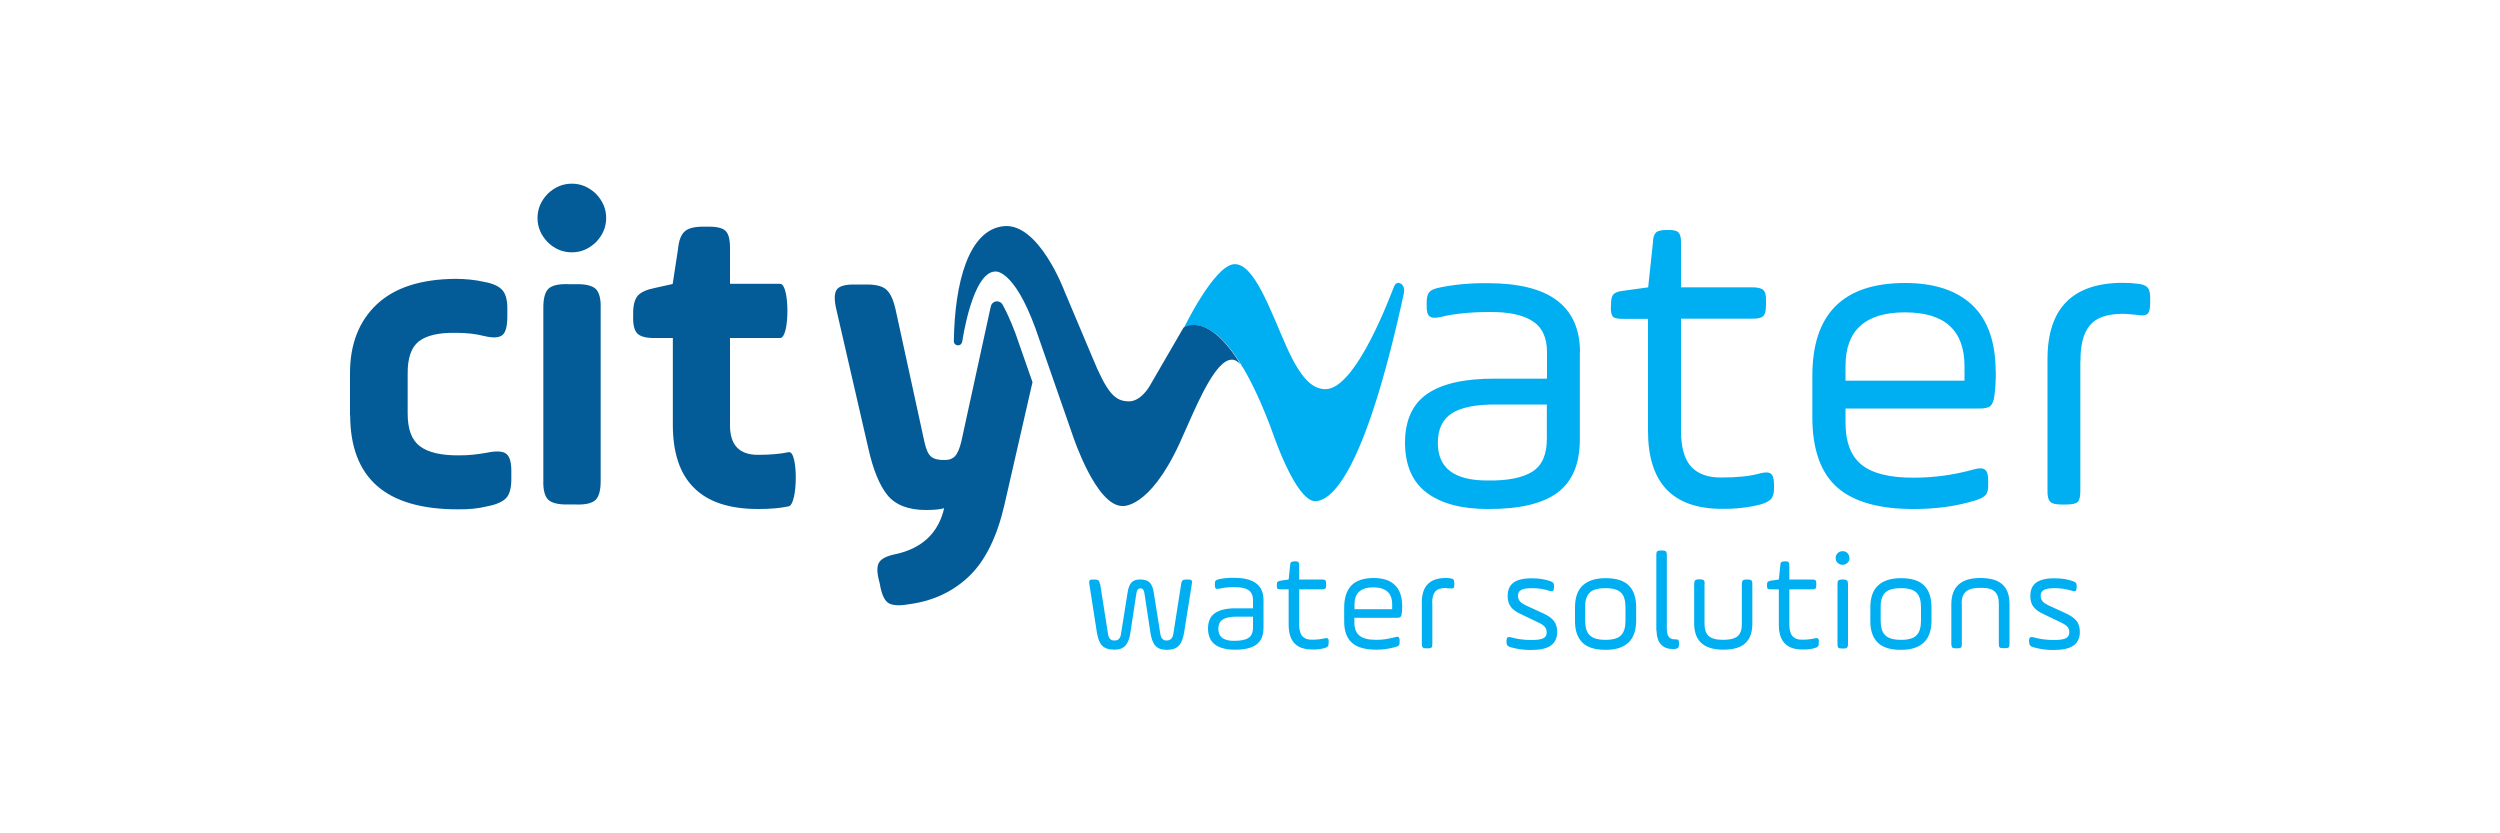
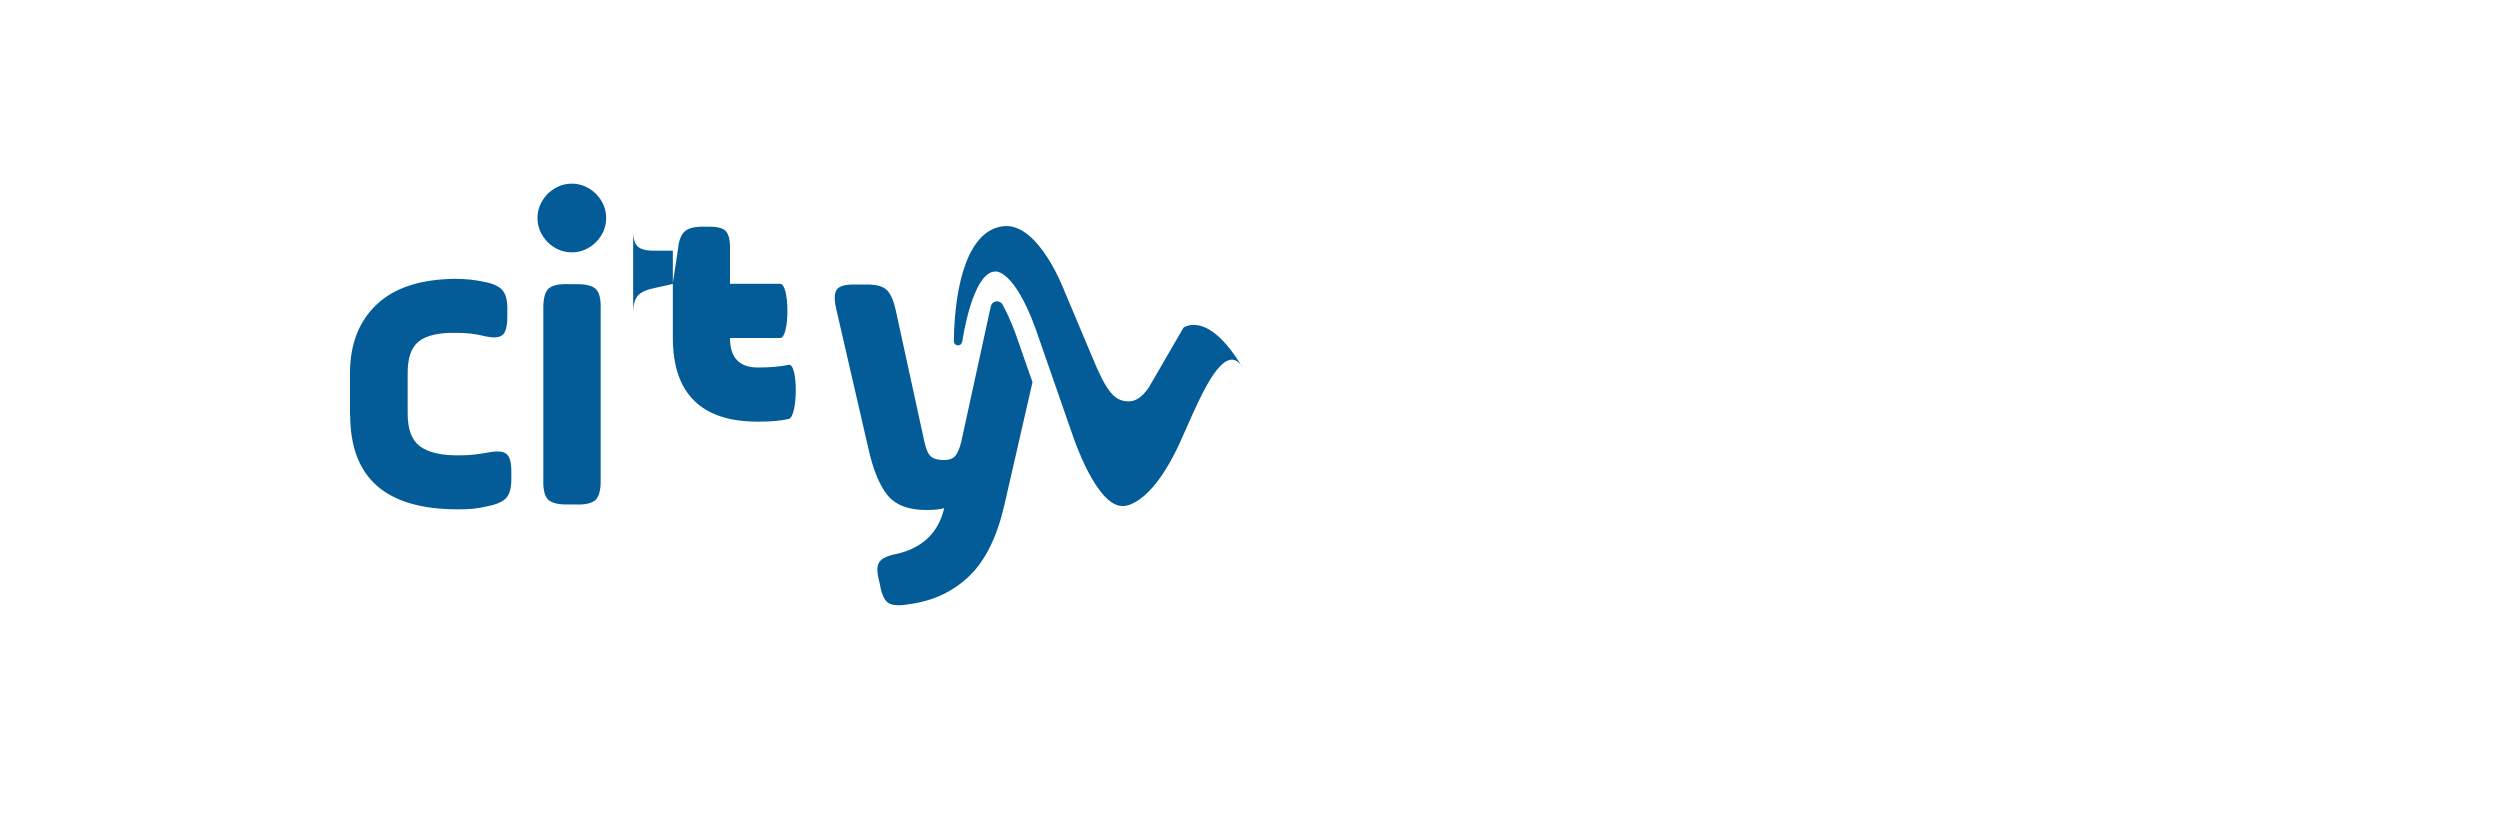
<svg xmlns="http://www.w3.org/2000/svg" id="Camada_1" data-name="Camada 1" viewBox="0 0 150 50">
  <defs>
    <style>
      .cls-1 {
        fill: #00aef2;
      }

      .cls-1, .cls-2 {
        stroke-width: 0px;
      }

      .cls-2 {
        fill: #035c97;
      }
    </style>
  </defs>
-   <path class="cls-1" d="M110.73,21.97v.87h7.14v-.87c0-1.07-.3-1.88-.89-2.42s-1.49-.81-2.68-.81c-1.19,0-2.08.27-2.68.81-.6.54-.89,1.35-.89,2.42ZM119.75,22.26c0,.61-.03,1.08-.08,1.43-.03.32-.11.54-.24.66s-.37.17-.71.16h-7.99v.79c-.01,1.19.31,2.05.96,2.58.65.53,1.71.79,3.16.78.58,0,1.17-.04,1.77-.12.6-.08,1.21-.21,1.83-.38.31-.09.53-.08.66.03.13.11.19.33.18.66v.24c.01.27-.04.47-.14.6-.11.13-.33.25-.68.35-.57.17-1.16.3-1.76.38-.61.08-1.23.12-1.86.12-2.07.01-3.61-.42-4.61-1.29-1-.88-1.5-2.29-1.5-4.23v-2.46c0-1.87.46-3.26,1.39-4.19.93-.93,2.32-1.39,4.19-1.39,1.75,0,3.09.45,4.02,1.33.93.89,1.39,2.21,1.4,3.95ZM96.66,18.4v-.13c0-.29.04-.5.15-.61.1-.11.29-.18.57-.21l1.51-.21.29-2.72c0-.27.07-.46.18-.57.11-.1.32-.15.61-.15h.18c.27,0,.46.04.56.15.1.1.15.29.15.57v2.72h4.28c.32,0,.54.05.66.16.12.11.17.33.16.66v.24c0,.32-.05.54-.16.66-.11.11-.33.17-.66.16h-4.28v6.72c0,1.01.21,1.73.62,2.17.41.44,1.02.65,1.81.64.46,0,.89-.02,1.29-.06.39-.04.75-.11,1.07-.2.3-.07.51-.06.62.05.12.1.17.31.17.64v.24c0,.26-.05.46-.16.6-.12.14-.33.26-.66.35-.71.18-1.48.27-2.3.26-2.96,0-4.44-1.56-4.44-4.68v-6.72h-1.51c-.3,0-.49-.03-.59-.13-.09-.09-.14-.29-.13-.58ZM92.81,26.28v-2.01h-3.1c-1.17,0-2.04.17-2.6.53-.56.36-.84.95-.84,1.78,0,.75.25,1.32.74,1.69.49.37,1.23.56,2.23.56,1.21.02,2.11-.16,2.7-.53.59-.37.88-1.04.87-2.01ZM94.79,21.12v5.24c0,1.46-.44,2.52-1.33,3.19-.9.67-2.29,1-4.19.99-1.54,0-2.75-.31-3.63-.95-.88-.64-1.33-1.65-1.34-3.01,0-1.36.45-2.35,1.35-2.96.9-.61,2.25-.91,4.05-.9h3.12v-1.59c0-.89-.3-1.51-.89-1.88-.59-.37-1.45-.54-2.58-.53-.58,0-1.12.03-1.6.08-.49.05-.92.12-1.31.22-.31.07-.53.06-.66-.04-.13-.1-.19-.3-.18-.62v-.21c0-.29.05-.5.16-.63.11-.12.32-.21.63-.27.87-.18,1.83-.27,2.86-.26,1.85,0,3.24.34,4.16,1.03.92.69,1.39,1.73,1.39,3.12ZM124.82,21.65v7.77c0,.35-.04.58-.15.69-.11.11-.34.16-.69.16h-.29c-.32,0-.55-.04-.67-.16-.12-.11-.18-.34-.17-.69v-7.88c0-3.04,1.51-4.57,4.52-4.57.32,0,.6.02.85.05.32.03.54.11.64.24.11.13.16.36.15.68v.26c0,.32-.05.53-.16.63-.12.1-.33.12-.66.06l-.44-.04c-.13-.01-.26-.02-.38-.02-.94,0-1.6.23-1.98.69-.38.46-.57,1.17-.56,2.12ZM71.03,19.68s1.82-3.76,3.02-3.83c1.2-.06,2.16,2.75,3.14,4.95.98,2.2,1.7,2.52,2.3,2.55,1.88.08,4.02-5.86,4.15-6.15.12-.29.3-.22.3-.22.2.03.37.26.29.63-2.36,10.86-4.35,12.43-5.3,12.46-.95.03-2.06-2.69-2.44-3.75-3.03-8.5-5.46-6.64-5.46-6.64ZM121.74,38.52c0-.17.02-.24.06-.27.04-.03.11-.04.21-.01.2.05.4.1.6.12.21.03.42.04.63.04.32,0,.55-.03.7-.1.15-.07.22-.2.22-.37,0-.13-.04-.24-.12-.33-.08-.09-.22-.18-.42-.27l-1.02-.49c-.27-.12-.46-.26-.59-.43-.13-.16-.19-.38-.19-.66,0-.36.12-.63.36-.8.24-.17.62-.26,1.12-.25.2,0,.38.01.56.04.17.03.34.07.49.12.1.03.17.07.2.11.04.04.05.11.05.2,0,.18-.02.25-.06.28-.04.03-.11.03-.21,0-.16-.05-.33-.09-.51-.12s-.36-.04-.54-.04c-.3,0-.52.03-.65.11-.13.07-.2.19-.19.36,0,.12.04.22.11.31.07.09.19.17.33.24l1.07.49c.28.13.49.27.63.44.14.17.21.39.21.68,0,.37-.13.64-.39.82-.26.18-.66.26-1.2.26-.39,0-.79-.05-1.18-.16-.1-.03-.17-.06-.21-.11-.04-.05-.06-.11-.06-.2ZM117.71,36.25v2.38c0,.11-.01.18-.05.22-.04.04-.11.05-.22.05h-.09c-.1,0-.17-.01-.21-.05-.04-.04-.06-.11-.06-.22v-2.38c0-.52.15-.92.44-1.18.29-.26.73-.39,1.31-.39.61,0,1.06.14,1.33.4.28.27.41.65.41,1.16v2.38c0,.11-.01.18-.05.22-.04.04-.11.05-.22.05h-.1c-.11,0-.18-.01-.22-.05-.04-.04-.05-.11-.05-.22v-2.38c0-.33-.07-.58-.24-.74-.16-.16-.45-.24-.87-.23-.42,0-.71.08-.88.24-.17.16-.25.4-.24.73ZM114.06,38.99c-.65,0-1.12-.15-1.41-.45-.29-.3-.44-.73-.43-1.31v-.78c0-.59.15-1.03.46-1.32.31-.29.77-.44,1.38-.44.64,0,1.11.15,1.4.45.29.3.43.73.43,1.31v.78c0,1.17-.61,1.76-1.83,1.76ZM115.26,37.23v-.78c0-.4-.08-.7-.26-.88-.18-.19-.49-.28-.94-.28-.46,0-.78.09-.96.28-.18.19-.27.48-.26.88v.78c0,.4.08.7.27.88.18.19.5.28.95.28.45,0,.76-.09.94-.28.18-.19.26-.48.26-.88ZM110.56,33.07c.12,0,.21.04.29.12.07.08.11.17.12.29,0,.12-.04.21-.12.29-.07.07-.17.11-.29.12-.12,0-.22-.04-.3-.12-.08-.07-.12-.17-.12-.29,0-.12.04-.21.12-.29.08-.08.18-.12.3-.12ZM110.25,38.64v-3.6c0-.1.01-.17.05-.21.04-.04.11-.06.22-.06h.09c.1,0,.17.02.21.06.04.04.06.11.06.21v3.6c0,.11-.02.18-.06.22-.04.04-.11.05-.21.05h-.09c-.11,0-.18-.01-.22-.05-.04-.04-.05-.11-.05-.22ZM106.02,35.14c0-.14.01-.2.05-.23.03-.03.09-.06.18-.07l.48-.07.09-.86c0-.09.02-.15.06-.18.04-.03.1-.05.25-.05.09,0,.15.01.18.05s.05.09.05.18v.86h1.36c.1,0,.17.01.21.05.04.04.05.11.05.21,0,.18-.01.25-.05.28-.04.04-.11.05-.21.05h-1.36v2.13c0,.32.07.55.2.69.13.14.32.21.57.2.15,0,.28,0,.41-.02.12-.01.24-.03.34-.06.1-.02.16-.02.2.01.04.03.06.1.05.2,0,.16-.01.22-.05.27-.04.05-.11.08-.21.11-.23.06-.47.09-.73.08-.94,0-1.41-.49-1.41-1.48v-2.13h-.48c-.09,0-.16-.01-.19-.04-.03-.03-.04-.09-.04-.19ZM102.27,35.04v2.38c0,.33.08.58.24.73.17.16.46.24.88.24.42,0,.71-.08.88-.23.17-.16.25-.4.24-.74v-2.38c0-.1.02-.17.06-.21.04-.04.11-.06.21-.06h.09c.11,0,.18.02.22.06.04.04.05.11.05.21v2.38c0,.51-.13.9-.41,1.16-.28.27-.72.4-1.33.4-.58,0-1.02-.13-1.31-.39-.29-.26-.44-.65-.44-1.18v-2.38c0-.1.02-.17.06-.21.04-.04.11-.06.21-.06h.09c.11,0,.18.02.22.06.04.04.05.11.05.21ZM99.38,37.83v-4.53c0-.11.01-.18.05-.22.04-.04.11-.05.22-.05h.09c.1,0,.17.01.21.05.04.04.06.11.06.22v4.42c0,.43.14.64.47.64.1,0,.17,0,.21.03.04.03.05.09.05.24,0,.1-.01.18-.04.22-.03.04-.1.07-.19.09-.04,0-.09,0-.15,0-.29,0-.53-.09-.7-.27-.17-.18-.26-.47-.27-.85ZM96.34,38.99c-.65,0-1.12-.15-1.41-.45-.29-.3-.44-.73-.43-1.31v-.78c0-.59.15-1.03.46-1.32.31-.29.77-.44,1.38-.44.64,0,1.11.15,1.4.45.29.3.43.73.43,1.31v.78c0,1.17-.61,1.76-1.83,1.76ZM97.53,37.23v-.78c0-.4-.08-.7-.26-.88-.18-.19-.49-.28-.94-.28-.46,0-.78.09-.96.28-.18.19-.27.48-.26.88v.78c0,.4.08.7.27.88.18.19.5.28.95.28.45,0,.76-.09.94-.28.18-.19.26-.48.26-.88ZM90.39,38.52c0-.17.02-.24.06-.27.04-.03.11-.04.21-.01.2.05.4.1.6.12.21.03.41.04.63.04.32,0,.55-.03.7-.1.15-.07.22-.2.21-.37,0-.13-.04-.24-.12-.33-.08-.09-.22-.18-.42-.27l-1.02-.49c-.27-.12-.46-.26-.59-.43-.13-.16-.19-.38-.19-.66,0-.36.12-.63.36-.8.24-.17.62-.26,1.12-.25.2,0,.38.01.56.04.17.03.34.07.49.12.1.03.17.07.2.11.04.04.05.11.05.2,0,.18-.02.25-.06.28-.04.03-.11.03-.21,0-.16-.05-.33-.09-.51-.12-.18-.03-.35-.04-.54-.04-.3,0-.52.03-.65.11-.13.07-.2.19-.19.36,0,.12.04.22.11.31.07.09.19.17.33.24l1.07.49c.28.13.49.27.63.44.14.17.21.39.21.68,0,.37-.13.64-.39.82-.26.18-.66.26-1.2.26-.39,0-.79-.05-1.18-.16-.1-.03-.17-.06-.21-.11-.04-.05-.06-.11-.06-.2ZM85.94,36.17v2.46c0,.11-.01.18-.05.22-.04.04-.11.05-.22.05h-.09c-.1,0-.17-.01-.21-.05-.04-.04-.06-.11-.06-.22v-2.5c0-.96.48-1.45,1.43-1.45.1,0,.19,0,.27.02.1.01.17.04.2.08.03.04.05.11.05.22v.08c0,.1-.01.17-.05.2s-.11.04-.21.02h-.14s-.12-.02-.12-.02c-.3,0-.51.07-.63.22-.12.15-.18.37-.18.67ZM81.27,36.27v.28h2.26v-.28c0-.34-.09-.6-.28-.77-.19-.17-.47-.26-.85-.26s-.66.09-.85.26c-.19.17-.28.43-.28.77ZM84.13,36.36c0,.19,0,.34-.03.45,0,.1-.03.17-.08.21-.04.04-.12.05-.23.05h-2.53v.25c0,.38.1.65.31.82.21.17.54.25,1,.25.18,0,.37-.01.56-.04.19-.03.38-.07.58-.12.1-.03.17-.03.21,0,.04.04.06.11.06.21,0,.16-.01.22-.04.27-.03.04-.1.08-.21.11-.18.05-.37.09-.56.12-.19.03-.39.04-.59.04-.66,0-1.14-.13-1.46-.41-.32-.28-.48-.73-.47-1.34v-.78c0-.59.15-1.03.44-1.33.29-.29.74-.44,1.33-.44.56,0,.98.14,1.27.42.29.28.44.7.44,1.25ZM76.61,35.14c0-.14.01-.2.05-.23.03-.03.09-.06.18-.07l.48-.07.09-.86c0-.09.02-.15.06-.18.04-.03.1-.05.25-.05.09,0,.15.01.18.05.03.03.05.09.05.18v.86h1.36c.1,0,.17.01.21.05s.05.11.05.21c0,.18-.01.25-.05.28s-.11.05-.21.05h-1.36v2.13c0,.32.07.55.2.69.13.14.32.21.57.2.15,0,.28,0,.41-.02s.24-.03.34-.06c.09-.02.16-.02.2.01.04.03.06.1.05.2,0,.16-.01.22-.05.27-.04.05-.11.08-.21.11-.23.06-.47.09-.73.08-.94,0-1.41-.49-1.41-1.48v-2.13h-.48c-.09,0-.16-.01-.19-.04-.03-.03-.04-.09-.04-.19ZM75.18,37.64v-.64h-.98c-.37,0-.65.05-.83.17-.18.11-.27.3-.27.56,0,.24.08.42.23.54.16.12.39.18.71.18.38,0,.67-.05.86-.17.19-.12.28-.33.28-.64ZM75.81,36v1.66c0,.46-.14.8-.42,1.01-.28.21-.73.32-1.33.31-.49,0-.87-.1-1.15-.3-.28-.2-.42-.52-.43-.96,0-.43.14-.75.43-.94.28-.19.71-.29,1.28-.28h.99v-.5c0-.28-.1-.48-.28-.6-.19-.12-.46-.17-.82-.17-.18,0-.35,0-.51.02-.15.02-.29.04-.41.07-.1.02-.17.02-.21-.01-.04-.03-.06-.1-.06-.2,0-.16.01-.23.05-.27s.1-.07.2-.09c.28-.06.58-.09.91-.08.59,0,1.03.11,1.32.33.29.22.44.55.44.99ZM66.01,35.04l.46,2.93c.02.17.06.28.13.36.07.07.16.11.27.1.12,0,.21-.03.27-.1.07-.07.11-.19.13-.36l.38-2.39c.04-.29.12-.5.24-.63.12-.13.3-.19.55-.18.24,0,.41.06.54.18.12.12.21.33.25.63l.38,2.39c.02.17.06.28.13.36.07.07.16.11.27.1.11,0,.2-.04.27-.11.07-.08.11-.19.13-.35l.46-2.93c.01-.1.04-.17.08-.21.04-.04.12-.06.23-.06h.11c.1,0,.17.01.2.05.03.04.04.11.02.22l-.46,2.89c-.06.37-.16.64-.32.81-.16.17-.4.25-.73.25-.3,0-.53-.08-.68-.25-.15-.17-.25-.44-.3-.81l-.33-2.18c-.02-.18-.05-.3-.09-.36-.04-.06-.1-.09-.17-.09-.08,0-.14.03-.18.09-.04.07-.07.18-.09.35l-.33,2.18c-.05.37-.15.64-.3.81-.15.17-.37.25-.67.25-.33,0-.57-.08-.73-.24-.16-.16-.26-.44-.32-.81l-.45-2.89c-.02-.11-.01-.18.02-.22.03-.04.1-.05.2-.05h.1c.11,0,.19.02.23.06.04.04.07.11.08.21Z" />
-   <path class="cls-2" d="M32.86,14.53c-.41-.43-.61-.91-.61-1.45s.2-1.02.61-1.45c.43-.41.91-.61,1.45-.61s1.02.2,1.45.61c.41.43.61.91.61,1.45s-.2,1.02-.61,1.45c-.43.41-.91.61-1.45.61s-1.03-.2-1.45-.61ZM32.6,28.79v-10.26c-.01-.58.09-.98.29-1.19.21-.21.6-.31,1.19-.29h.48c.58-.01.98.09,1.19.29.21.21.31.6.29,1.19v10.26c.01.58-.09.98-.29,1.19-.21.21-.6.31-1.19.29h-.48c-.58.01-.98-.09-1.19-.29-.21-.21-.31-.6-.29-1.19ZM21,24.93v-2.54c0-1.76.55-3.14,1.62-4.14,1.07-1,2.64-1.5,4.7-1.52.61,0,1.19.06,1.72.18.56.1.93.28,1.13.53.2.25.29.66.27,1.24v.29c0,.58-.09.96-.29,1.13-.21.17-.57.19-1.11.06-.5-.13-1.06-.19-1.67-.19-1.05-.02-1.8.16-2.25.52-.45.36-.67,1.01-.66,1.94v2.38c0,.93.23,1.58.73,1.96.5.38,1.3.57,2.42.55.25,0,.51-.01.79-.04.27-.03.55-.07.83-.12.57-.12.96-.09,1.16.08.21.17.3.55.29,1.13v.26c.01.58-.08.99-.29,1.23-.21.24-.59.41-1.16.52-.52.13-1.11.19-1.77.18-2.15,0-3.77-.47-4.84-1.41-1.07-.94-1.61-2.36-1.61-4.25ZM53.72,18.5l1.74,7.99c.1.46.23.77.41.91.18.15.46.21.83.2.25,0,.45-.07.6-.23.15-.16.28-.46.38-.88l1.74-7.98.04-.16c.05-.16.19-.27.36-.27.14,0,.27.08.33.19.23.41.49.97.78,1.74l1.02,2.92-1.68,7.34c-.44,1.93-1.15,3.37-2.12,4.3-.97.93-2.17,1.49-3.59,1.68-.6.11-1.02.08-1.26-.07-.24-.16-.41-.54-.51-1.14l-.03-.13c-.15-.55-.16-.94-.01-1.17.14-.23.48-.39,1.02-.5.78-.17,1.41-.49,1.9-.95.48-.46.81-1.06.98-1.8-.22.07-.58.11-1.08.11-1.07,0-1.84-.3-2.33-.9-.48-.6-.86-1.54-1.14-2.8l-1.93-8.38c-.13-.57-.11-.96.05-1.16.16-.21.53-.3,1.12-.29h.58c.58-.01.99.08,1.24.29.25.21.43.59.56,1.16ZM37.99,18.98v-.11c-.01-.52.08-.88.26-1.11.18-.22.53-.38,1.03-.48l1.08-.24.32-2.09c.05-.53.19-.89.42-1.08.22-.19.61-.28,1.17-.27h.16c.55-.01.93.07,1.11.26.19.19.27.56.26,1.11v2.06h3.01c.58-.01.58,3.26,0,3.25h-3.01v5.24c0,.59.14,1.04.42,1.33.28.29.69.44,1.25.44.71,0,1.33-.05,1.85-.16.58-.12.56,3.14,0,3.25-.23.05-.49.09-.81.12-.31.03-.66.04-1.04.04-1.7,0-2.98-.42-3.83-1.27-.85-.84-1.27-2.1-1.27-3.78v-5.21h-1.06c-.52.01-.87-.08-1.06-.26-.19-.19-.28-.54-.26-1.06ZM74.55,22.01c-.33-.47-.64-.43-.64-.43-.24,0-.49.16-.74.43-.88.95-1.77,3.24-2.4,4.6-1.83,3.96-3.43,3.75-3.43,3.75-1.57,0-2.95-4.16-2.95-4.16l-2.27-6.52c-1.3-3.54-2.39-3.39-2.39-3.39-1.39,0-1.99,4.18-1.99,4.18-.03.16-.12.25-.26.25s-.25-.11-.25-.25c.05-3.5.88-6.68,2.99-6.9,2.11-.22,3.64,3.88,3.64,3.88l1.64,3.89c.91,2.22,1.38,2.75,2.25,2.74.69,0,1.2-.87,1.2-.87l2.06-3.55s1.45-1.1,3.51,2.34Z" />
+   <path class="cls-2" d="M32.86,14.53c-.41-.43-.61-.91-.61-1.45s.2-1.02.61-1.45c.43-.41.91-.61,1.45-.61s1.02.2,1.45.61c.41.43.61.91.61,1.45s-.2,1.02-.61,1.45c-.43.41-.91.61-1.45.61s-1.03-.2-1.45-.61ZM32.6,28.79v-10.26c-.01-.58.09-.98.29-1.19.21-.21.6-.31,1.19-.29h.48c.58-.01.98.09,1.19.29.21.21.31.6.29,1.19v10.26c.01.58-.09.98-.29,1.19-.21.21-.6.31-1.19.29h-.48c-.58.01-.98-.09-1.19-.29-.21-.21-.31-.6-.29-1.19ZM21,24.93v-2.54c0-1.76.55-3.14,1.62-4.14,1.07-1,2.64-1.5,4.7-1.52.61,0,1.19.06,1.72.18.56.1.93.28,1.13.53.2.25.29.66.27,1.24v.29c0,.58-.09.96-.29,1.13-.21.17-.57.19-1.11.06-.5-.13-1.06-.19-1.67-.19-1.05-.02-1.8.16-2.25.52-.45.36-.67,1.01-.66,1.94v2.38c0,.93.23,1.58.73,1.96.5.38,1.3.57,2.42.55.25,0,.51-.01.79-.04.27-.03.55-.07.83-.12.57-.12.96-.09,1.16.08.21.17.3.55.29,1.13v.26c.01.58-.08.99-.29,1.23-.21.24-.59.41-1.16.52-.52.13-1.11.19-1.77.18-2.15,0-3.77-.47-4.84-1.41-1.07-.94-1.61-2.36-1.61-4.25ZM53.72,18.5l1.74,7.99c.1.46.23.77.41.91.18.15.46.21.83.2.25,0,.45-.07.6-.23.15-.16.28-.46.38-.88l1.74-7.98.04-.16c.05-.16.19-.27.36-.27.14,0,.27.08.33.19.23.41.49.97.78,1.74l1.02,2.92-1.68,7.34c-.44,1.93-1.15,3.37-2.12,4.3-.97.93-2.17,1.49-3.59,1.68-.6.11-1.02.08-1.26-.07-.24-.16-.41-.54-.51-1.14l-.03-.13c-.15-.55-.16-.94-.01-1.17.14-.23.48-.39,1.02-.5.78-.17,1.41-.49,1.9-.95.48-.46.81-1.06.98-1.8-.22.07-.58.11-1.08.11-1.07,0-1.84-.3-2.33-.9-.48-.6-.86-1.54-1.14-2.8l-1.93-8.38c-.13-.57-.11-.96.05-1.16.16-.21.53-.3,1.12-.29h.58c.58-.01.99.08,1.24.29.25.21.43.59.56,1.16ZM37.99,18.98v-.11c-.01-.52.08-.88.26-1.11.18-.22.53-.38,1.03-.48l1.08-.24.32-2.09c.05-.53.19-.89.42-1.08.22-.19.61-.28,1.17-.27h.16c.55-.01.93.07,1.11.26.19.19.27.56.26,1.11v2.06h3.01c.58-.01.58,3.26,0,3.25h-3.01c0,.59.14,1.04.42,1.33.28.29.69.44,1.25.44.71,0,1.33-.05,1.85-.16.58-.12.56,3.14,0,3.25-.23.05-.49.09-.81.12-.31.03-.66.04-1.04.04-1.7,0-2.98-.42-3.83-1.27-.85-.84-1.27-2.1-1.27-3.78v-5.21h-1.06c-.52.01-.87-.08-1.06-.26-.19-.19-.28-.54-.26-1.06ZM74.55,22.01c-.33-.47-.64-.43-.64-.43-.24,0-.49.16-.74.43-.88.95-1.77,3.24-2.4,4.6-1.83,3.96-3.43,3.75-3.43,3.75-1.57,0-2.95-4.16-2.95-4.16l-2.27-6.52c-1.3-3.54-2.39-3.39-2.39-3.39-1.39,0-1.99,4.18-1.99,4.18-.03.16-.12.25-.26.25s-.25-.11-.25-.25c.05-3.5.88-6.68,2.99-6.9,2.11-.22,3.64,3.88,3.64,3.88l1.64,3.89c.91,2.22,1.38,2.75,2.25,2.74.69,0,1.2-.87,1.2-.87l2.06-3.55s1.45-1.1,3.51,2.34Z" />
</svg>